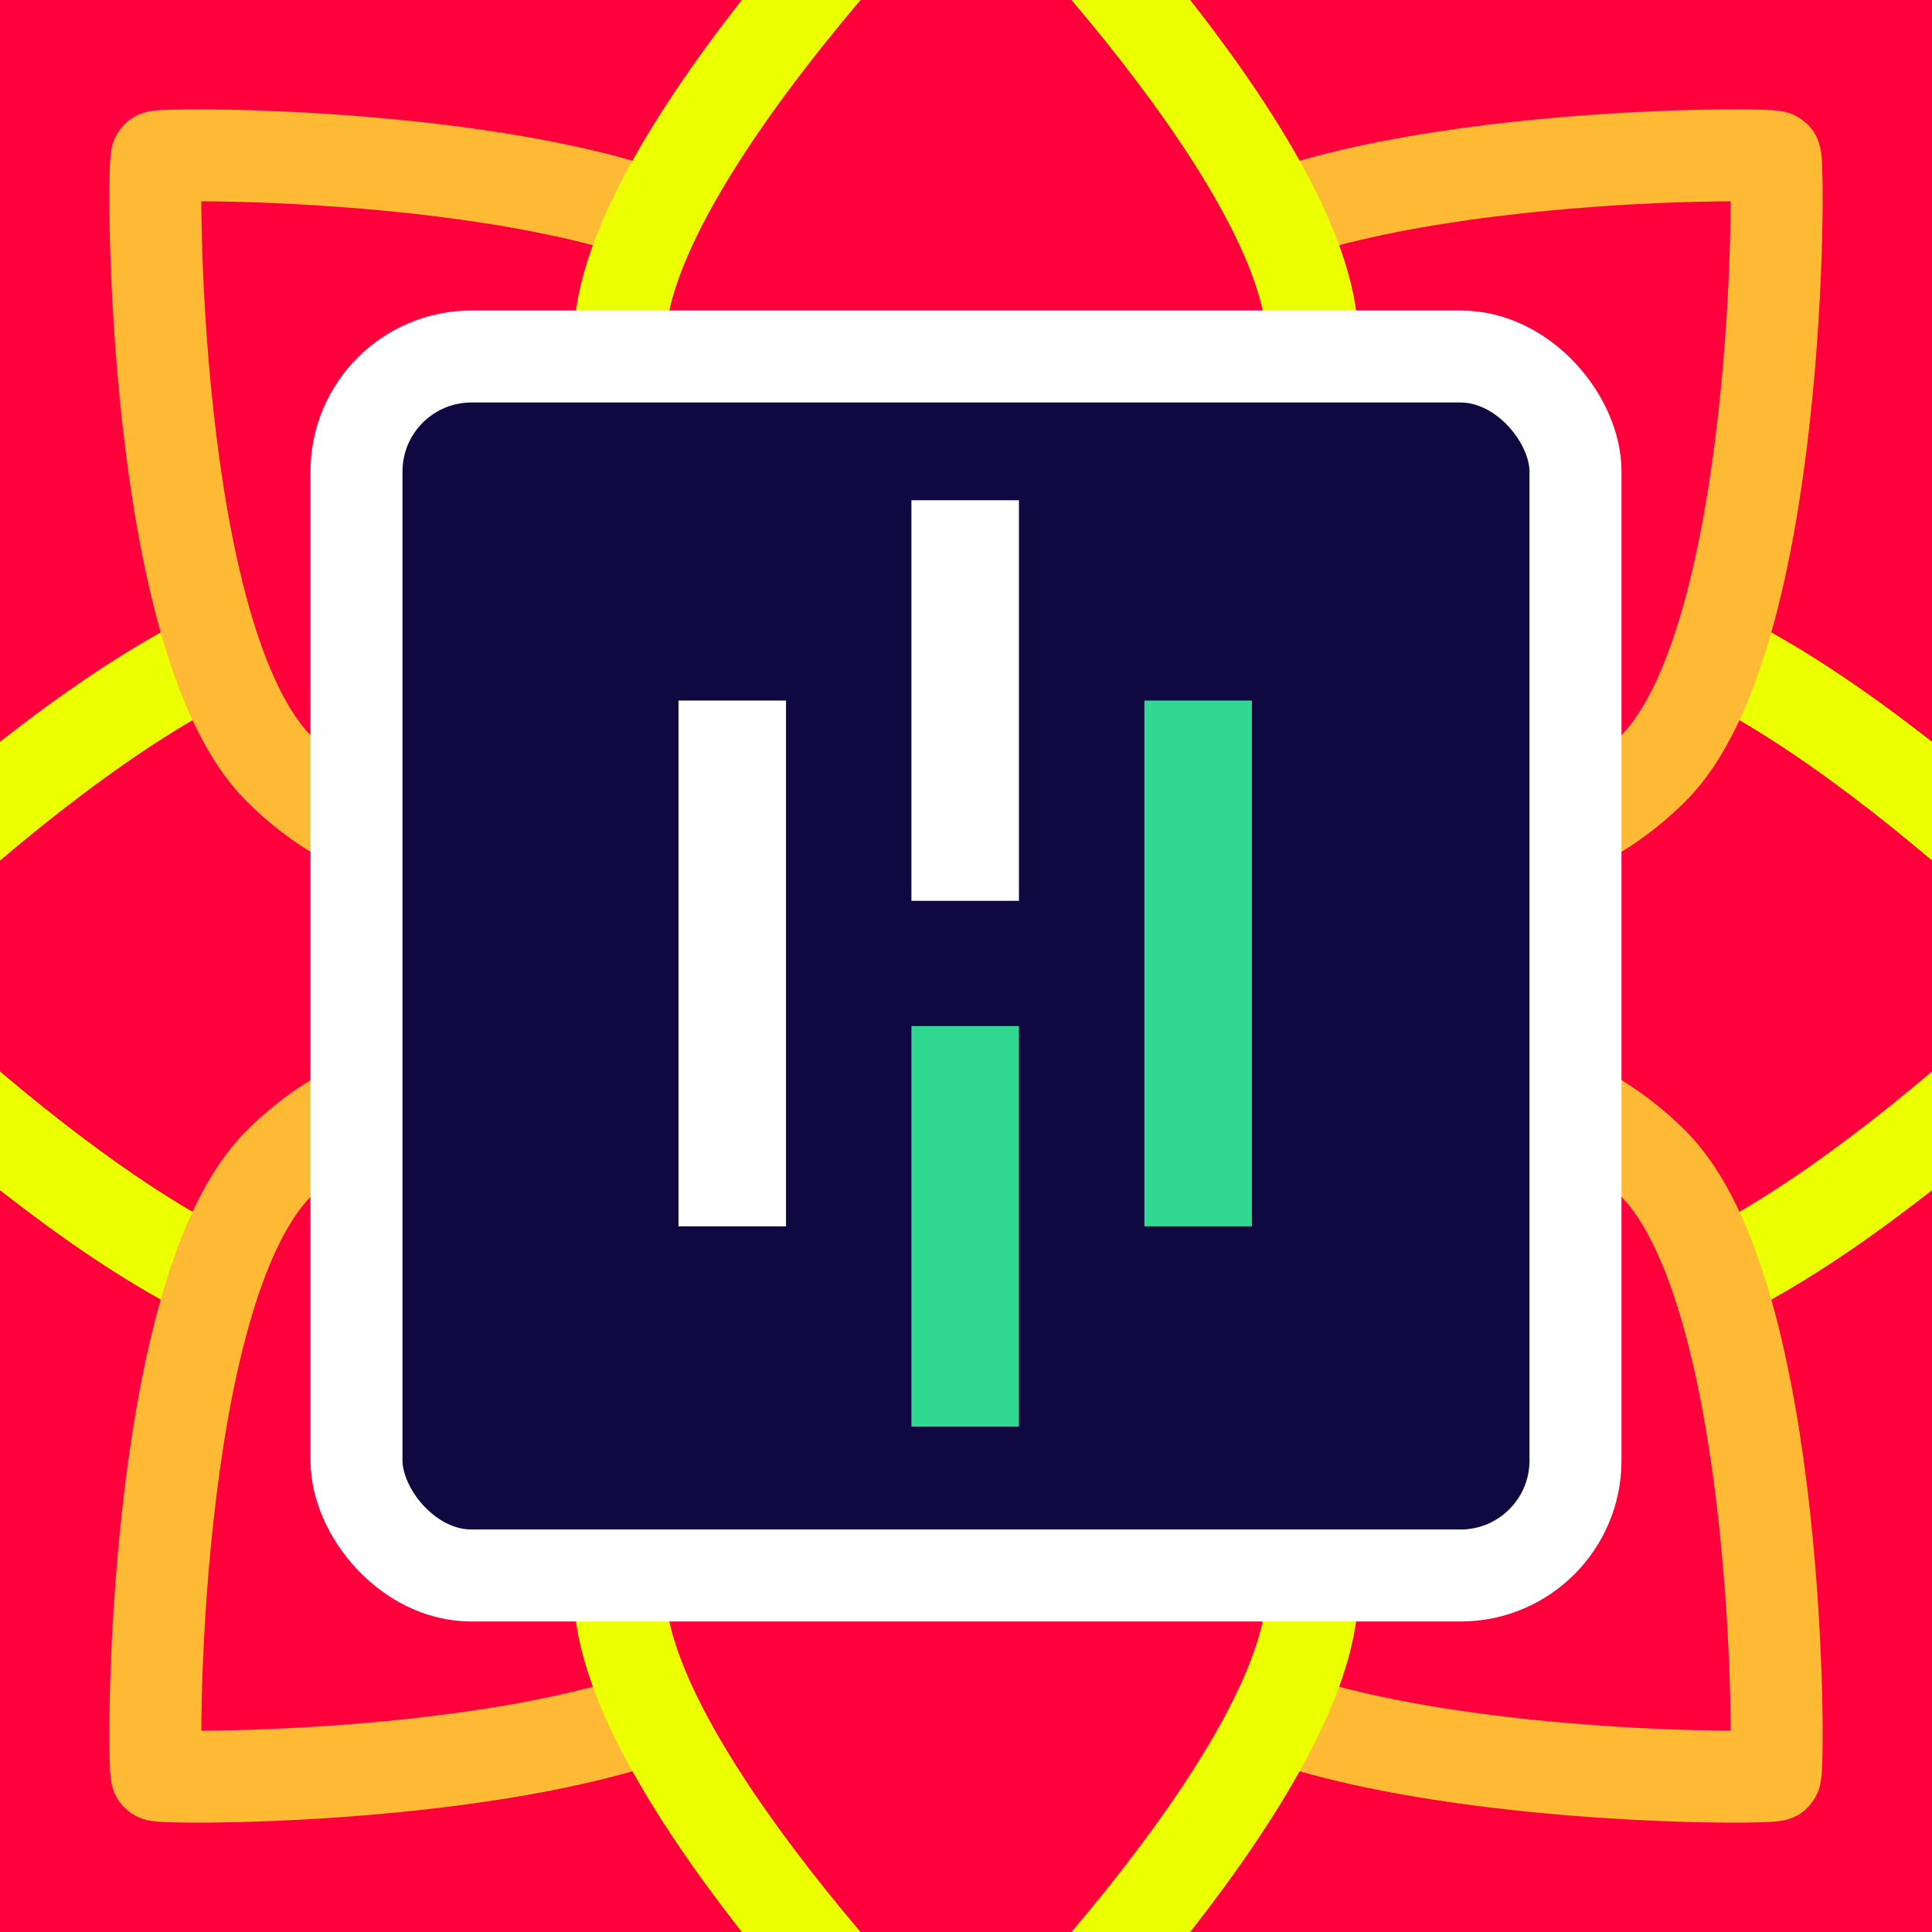
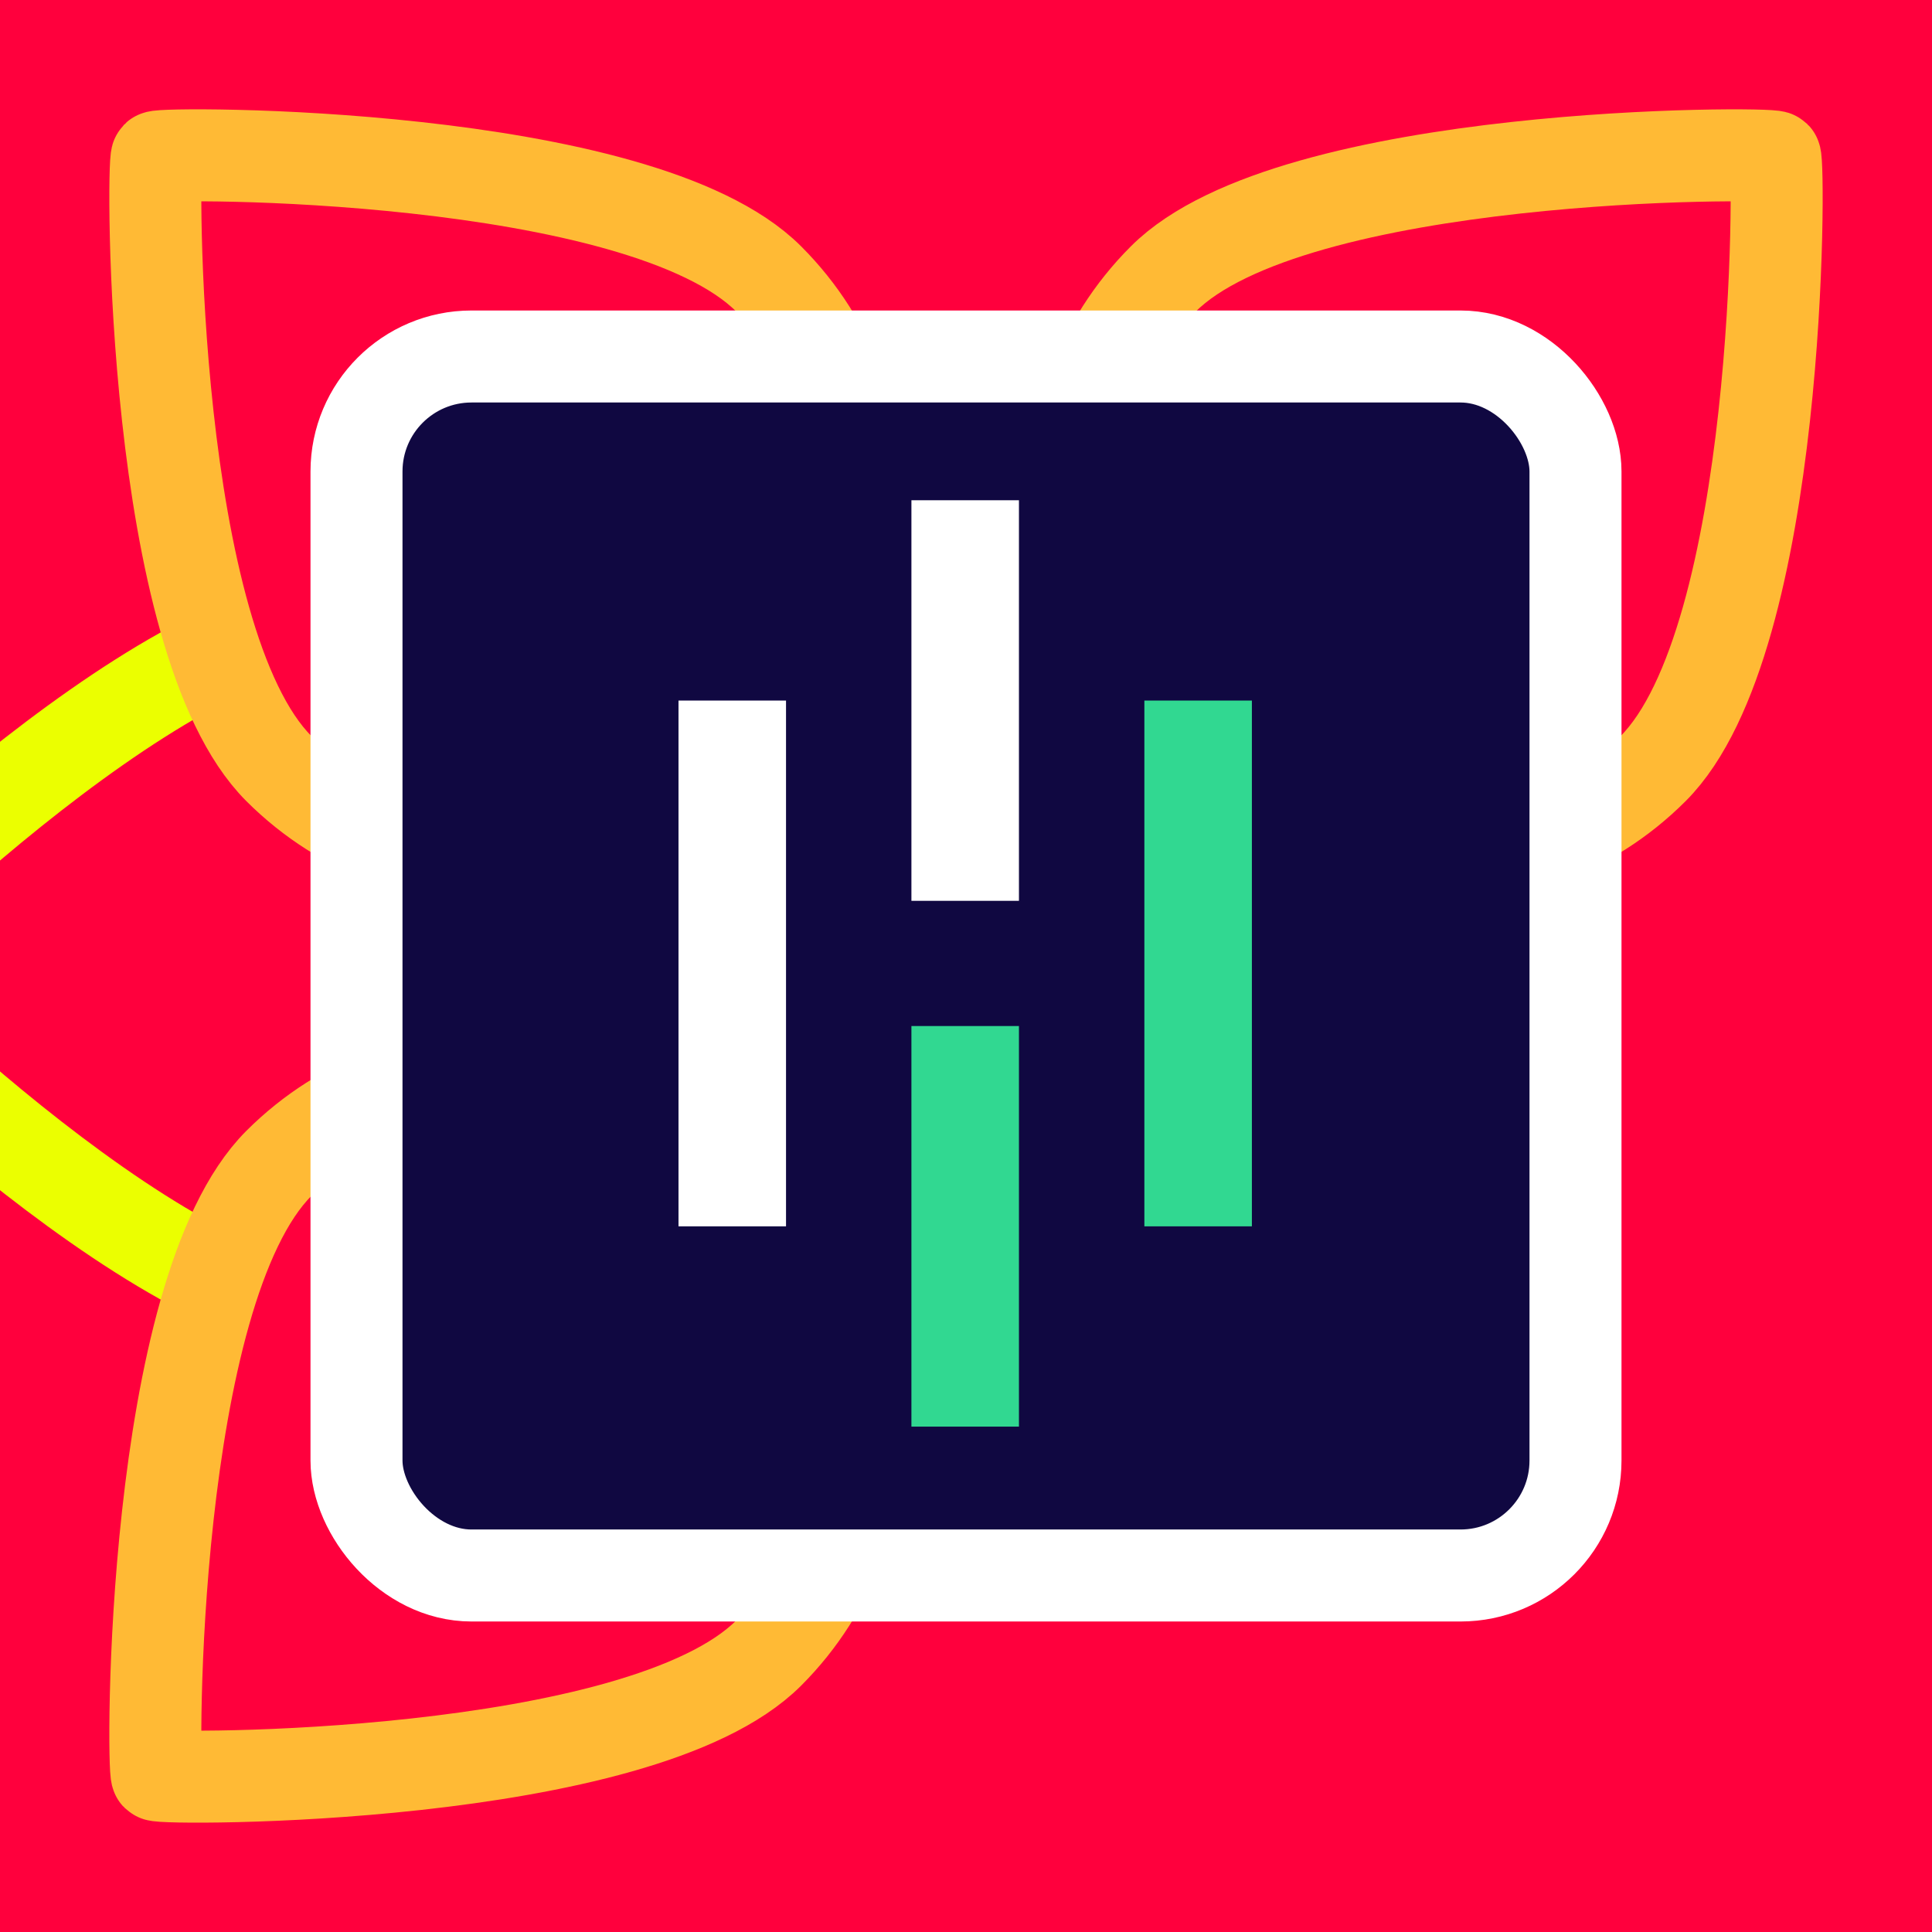
<svg xmlns="http://www.w3.org/2000/svg" width="336" height="336" viewBox="0 0 336 336" fill="none">
  <rect x="0" y="0" width="336" height="336" fill="#333333" stroke="none" />
  <g clip-path="url(#clip0_226_6094)">
    <rect width="336" height="336" fill="#FF003D" />
    <path d="M59.233 107.774C90.947 107.774 115.63 135.57 115.63 167.998C115.63 200.427 90.947 228.222 59.233 228.222C27.519 228.222 -31.003 169.156 -31.003 167.998C-31.003 166.84 27.519 107.774 59.233 107.774Z" fill="#FF003D" stroke="#EBFF00" stroke-width="16" />
-     <path d="M276.765 228.223C245.051 228.223 220.368 200.427 220.368 167.999C220.368 135.57 245.051 107.774 276.765 107.774C308.479 107.774 367.001 166.841 367.001 167.999C367.001 169.157 308.479 228.223 276.765 228.223Z" fill="#FF003D" stroke="#EBFF00" stroke-width="16" />
    <path d="M48.505 202.323C70.93 179.898 108.038 182.098 130.969 205.029C153.899 227.959 156.1 265.068 133.675 287.493C111.25 309.918 28.102 309.533 27.284 308.714C26.465 307.895 26.08 224.748 48.505 202.323Z" fill="#FF003D" stroke="#FFBA35" stroke-width="16" />
    <path d="M287.493 133.674C265.068 156.099 227.96 153.899 205.029 130.968C182.099 108.038 179.898 70.929 202.323 48.504C224.748 26.079 307.896 26.464 308.715 27.283C309.534 28.102 309.918 111.249 287.493 133.674Z" fill="#FF003D" stroke="#FFBA35" stroke-width="16" />
-     <path d="M202.324 287.491C179.899 265.066 182.099 227.957 205.03 205.027C227.96 182.096 265.069 179.896 287.494 202.321C309.919 224.746 309.534 307.893 308.715 308.712C307.896 309.531 224.749 309.916 202.324 287.491Z" fill="#FF003D" stroke="#FFBA35" stroke-width="16" />
    <path d="M133.676 48.503C156.101 70.928 153.9 108.036 130.97 130.967C108.039 153.897 70.931 156.098 48.506 133.673C26.081 111.248 26.465 28.101 27.285 27.282C28.103 26.463 111.251 26.078 133.676 48.503Z" fill="#FF003D" stroke="#FFBA35" stroke-width="16" />
-     <path d="M107.775 276.764C107.775 245.05 135.571 220.367 167.999 220.367C200.428 220.367 228.223 245.05 228.223 276.764C228.223 308.478 169.157 367 167.999 367C166.841 367 107.775 308.478 107.775 276.764Z" fill="#FF003D" stroke="#EBFF00" stroke-width="16" />
-     <path d="M228.224 59.232C228.224 90.946 200.428 115.629 168 115.629C135.571 115.629 107.775 90.946 107.775 59.232C107.775 27.518 166.841 -31.004 168 -31.004C169.158 -31.004 228.224 27.518 228.224 59.232Z" fill="#FF003D" stroke="#EBFF00" stroke-width="16" />
    <rect x="62" y="62" width="212" height="212" rx="20" fill="#100841" />
    <path d="M136.7 121.836H118V213.277H136.7V121.836Z" fill="white" />
    <path d="M177.208 87H158.508V156.666H177.208V87Z" fill="white" />
    <path d="M177.208 178.441H158.508V248.108H177.208V178.441Z" fill="#31D891" />
    <path d="M217.719 121.836H199.02V213.277H217.719V121.836Z" fill="#31D891" />
    <rect x="62" y="62" width="212" height="212" rx="20" stroke="white" stroke-width="16" />
  </g>
  <defs>
    <clipPath id="clip0_226_6094">
      <rect width="336" height="336" fill="white" />
    </clipPath>
  </defs>
</svg>